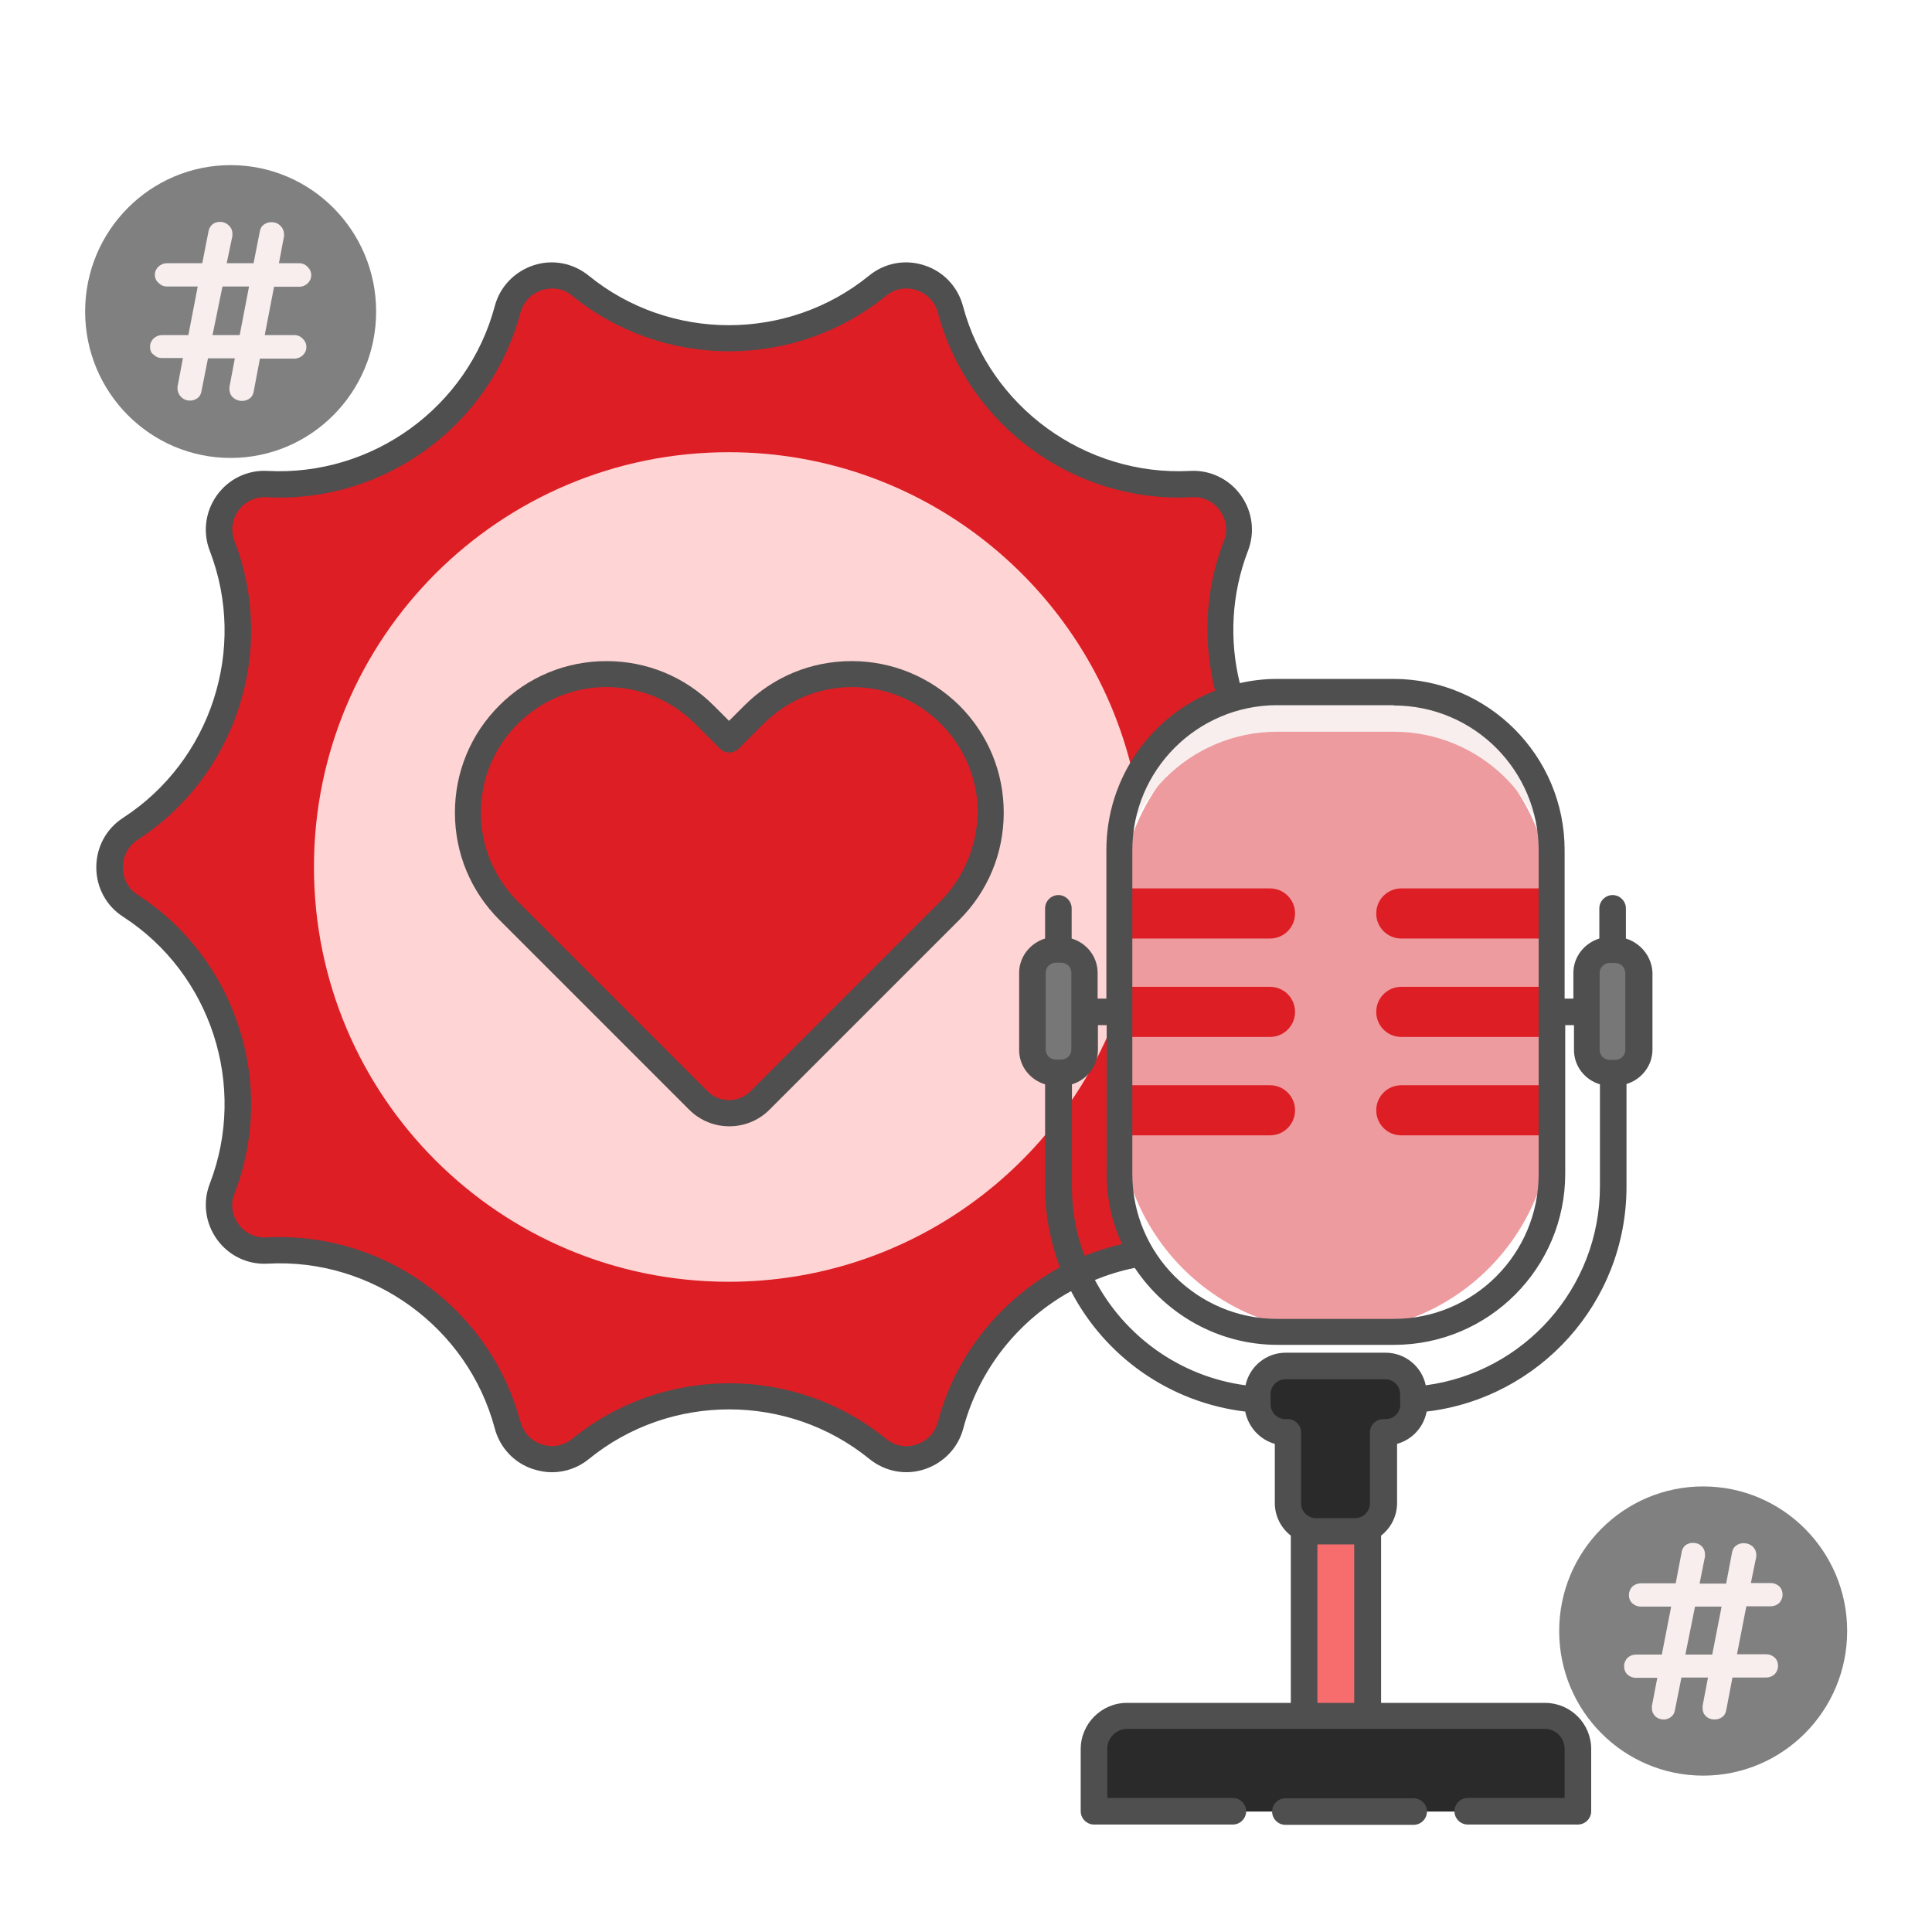
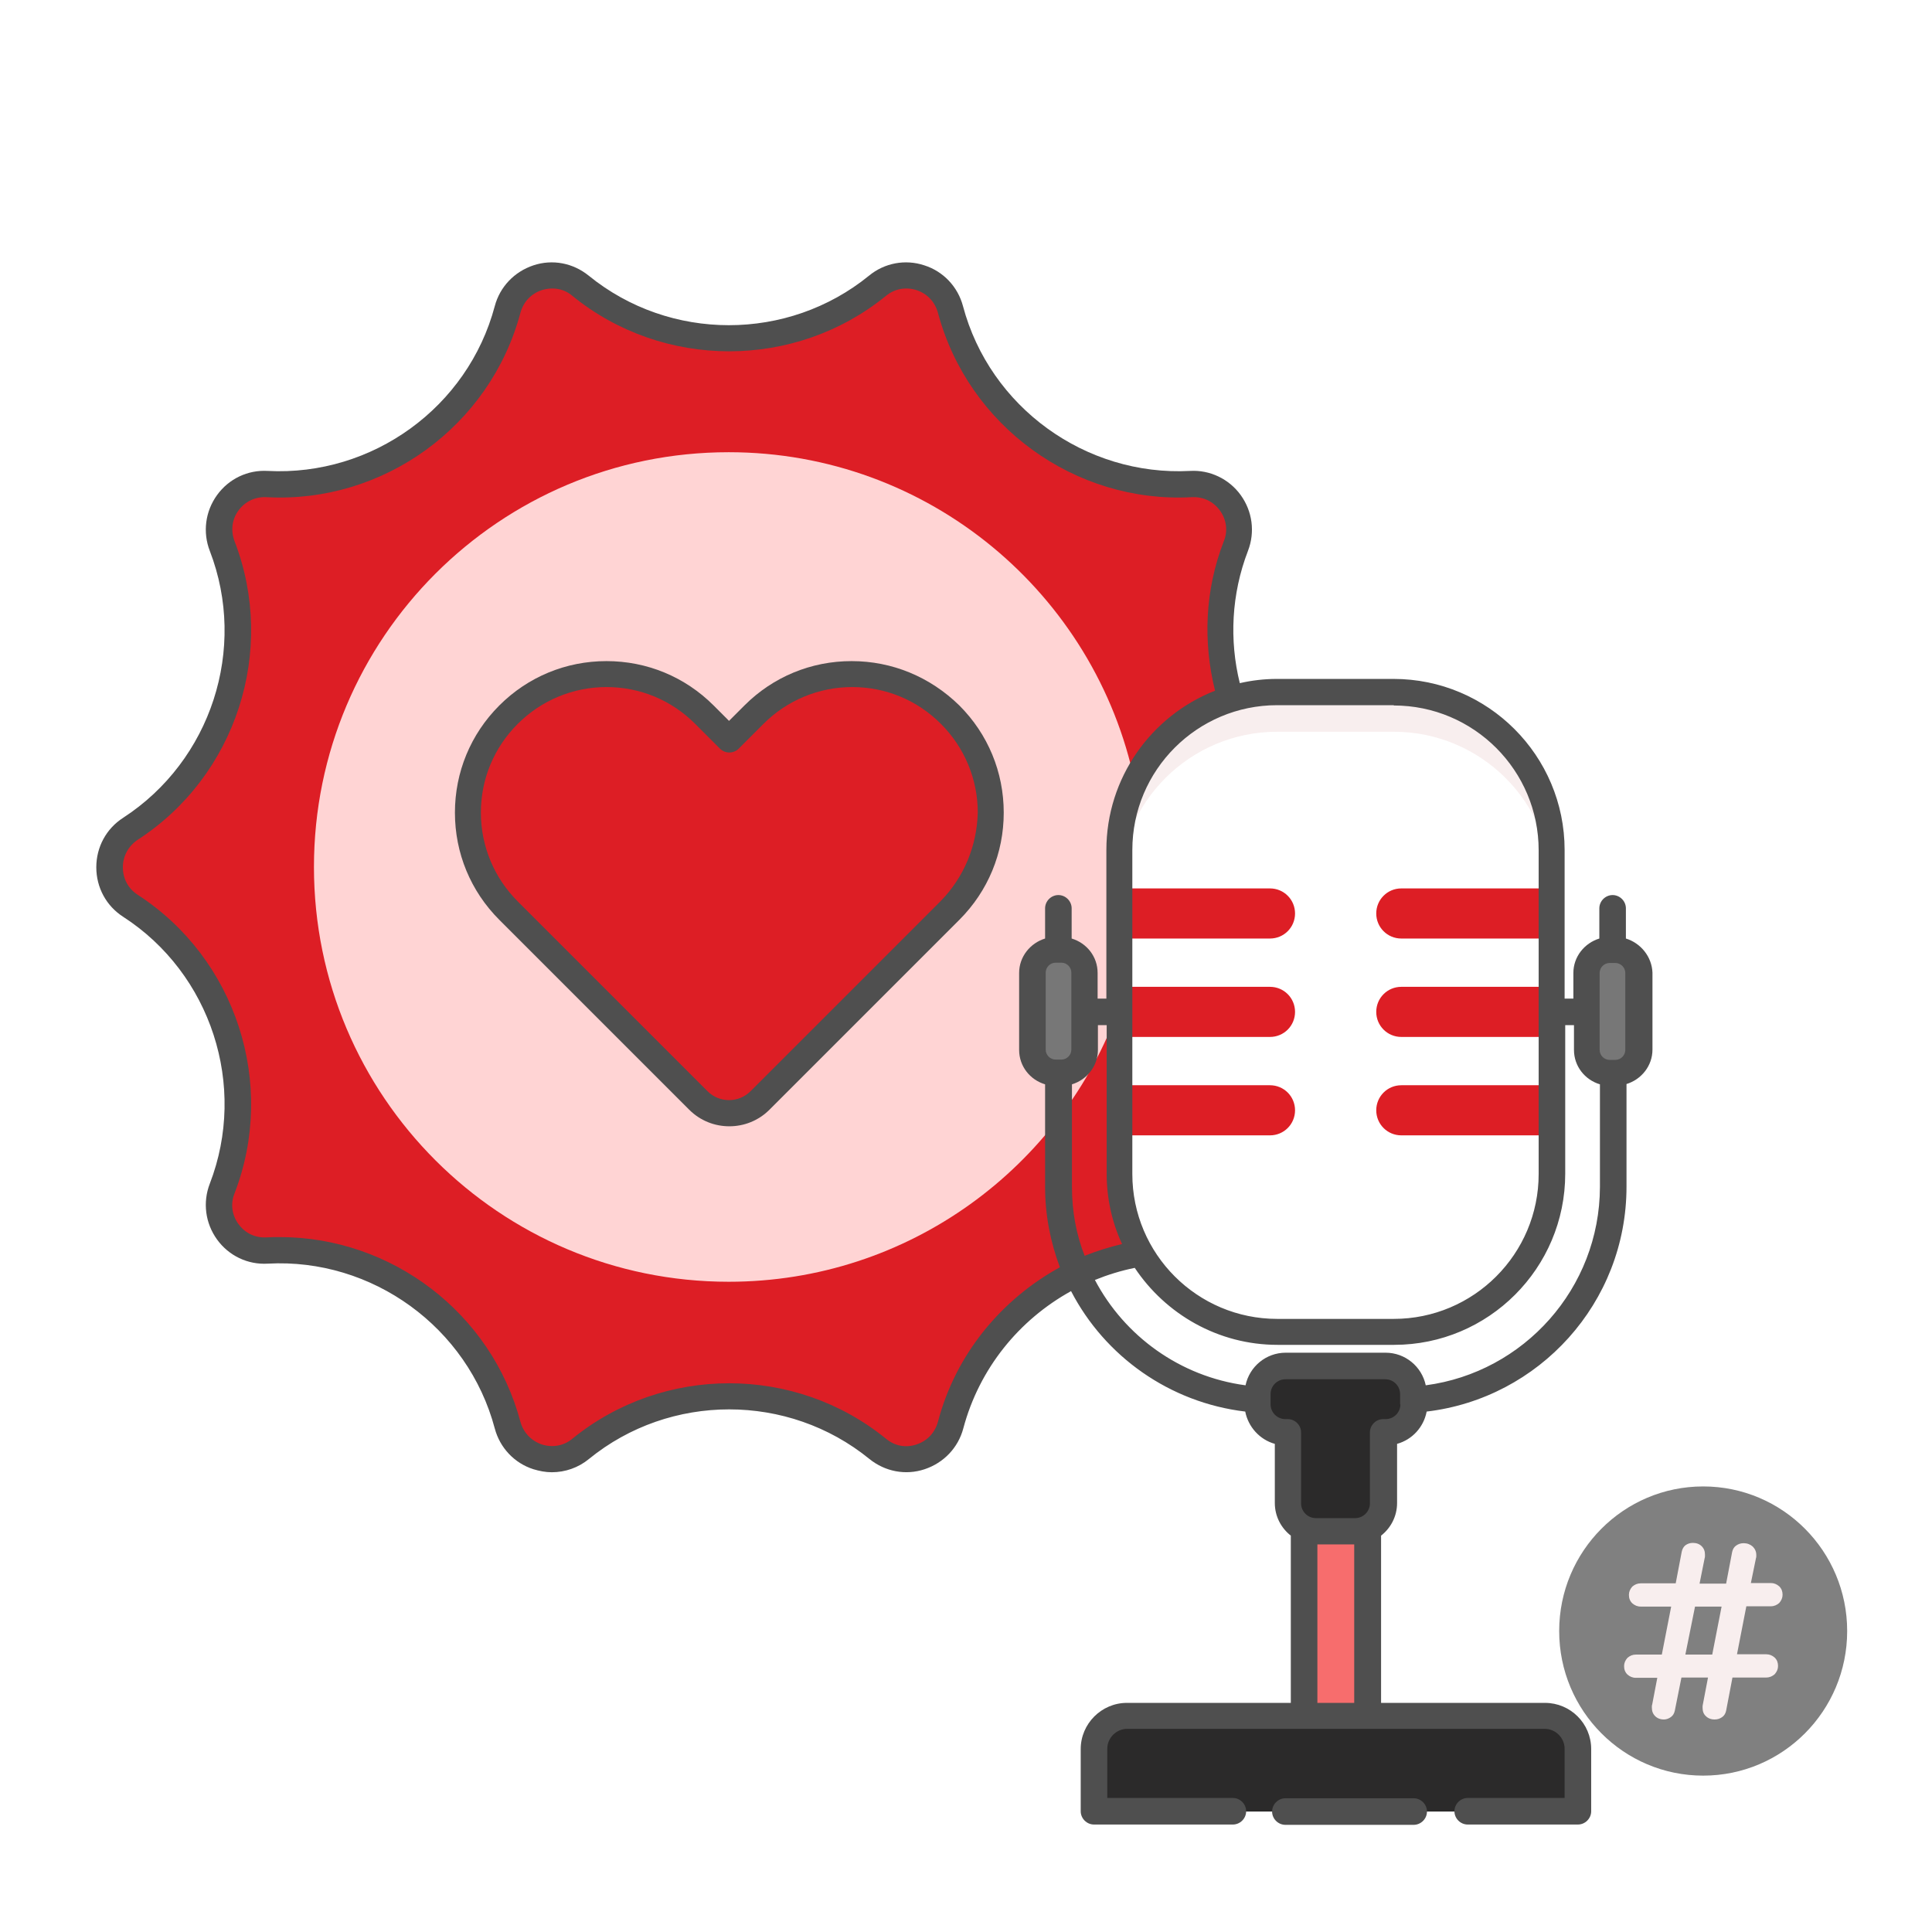
<svg xmlns="http://www.w3.org/2000/svg" viewBox="0 0 64 64" id="BuildingBrandVoice">
-   <ellipse cx="7.64" cy="10.32" fill="#808080" rx="4.82" ry="4.85" class="color0068ff svgShape" />
-   <path fill="#f8eeee" d="M9.08,9.49L8.77,11.1h0.98c0.11,0,0.2,0.04,0.28,0.12c0.08,0.08,0.12,0.17,0.12,0.28   c0,0.1-0.04,0.19-0.12,0.27c-0.08,0.07-0.17,0.11-0.28,0.11H8.61L8.4,12.99c-0.02,0.09-0.06,0.16-0.13,0.21   c-0.07,0.05-0.15,0.08-0.25,0.08c-0.12,0-0.22-0.04-0.3-0.11c-0.08-0.07-0.12-0.17-0.12-0.29c0-0.05,0-0.09,0.01-0.11l0.17-0.9   H6.89l-0.22,1.11c-0.02,0.09-0.06,0.16-0.13,0.21c-0.07,0.05-0.15,0.08-0.24,0.08c-0.12,0-0.22-0.04-0.3-0.12   c-0.08-0.08-0.12-0.18-0.12-0.3c0-0.04,0-0.07,0.01-0.09l0.17-0.9H5.36c-0.11,0-0.2-0.04-0.28-0.12C5,11.69,4.97,11.59,4.97,11.48   c0-0.1,0.04-0.19,0.12-0.27c0.08-0.07,0.17-0.11,0.28-0.11h0.87l0.31-1.61H5.53c-0.11,0-0.2-0.04-0.28-0.12   C5.17,9.3,5.13,9.21,5.13,9.1c0-0.1,0.04-0.19,0.12-0.27c0.08-0.07,0.17-0.11,0.28-0.11H6.7l0.21-1.07   c0.02-0.09,0.06-0.16,0.12-0.21C7.1,7.38,7.18,7.35,7.28,7.35c0.12,0,0.22,0.04,0.3,0.12C7.66,7.54,7.7,7.64,7.7,7.76   c0,0.04,0,0.08-0.01,0.1L7.51,8.72h0.89l0.21-1.07c0.02-0.09,0.06-0.16,0.13-0.21c0.07-0.05,0.15-0.08,0.25-0.08   c0.12,0,0.22,0.04,0.3,0.12c0.08,0.08,0.12,0.18,0.12,0.3c0,0.04,0,0.07-0.01,0.09L9.24,8.72h0.67c0.11,0,0.2,0.04,0.28,0.12   c0.08,0.08,0.12,0.17,0.12,0.28c0,0.1-0.04,0.19-0.12,0.27c-0.08,0.07-0.17,0.11-0.28,0.11H9.08z M7.94,11.1l0.31-1.61H7.37   L7.04,11.1H7.94z" class="colorffffff svgShape" />
  <ellipse cx="56.42" cy="54.03" fill="#808080" rx="4.77" ry="4.79" class="color0068ff svgShape" />
  <path fill="#f8eeee" d="M57.85,53.21l-0.31,1.59h0.97c0.11,0,0.2,0.04,0.28,0.11c0.08,0.08,0.11,0.17,0.11,0.28   c0,0.1-0.04,0.19-0.11,0.27c-0.08,0.07-0.17,0.11-0.28,0.11h-1.12l-0.21,1.1c-0.02,0.09-0.06,0.16-0.13,0.21   c-0.07,0.05-0.15,0.08-0.25,0.08c-0.12,0-0.22-0.04-0.29-0.11c-0.08-0.07-0.11-0.17-0.11-0.28c0-0.05,0-0.08,0.01-0.11l0.17-0.89   h-0.88l-0.22,1.1c-0.02,0.09-0.06,0.16-0.13,0.21c-0.07,0.05-0.15,0.08-0.23,0.08c-0.12,0-0.22-0.04-0.29-0.11   c-0.08-0.08-0.11-0.17-0.11-0.29c0-0.04,0-0.07,0.01-0.09l0.17-0.89h-0.71c-0.11,0-0.2-0.04-0.28-0.11   c-0.08-0.08-0.11-0.17-0.11-0.28c0-0.1,0.04-0.19,0.11-0.27c0.08-0.07,0.17-0.11,0.28-0.11h0.86l0.31-1.59h-1.01   c-0.11,0-0.2-0.04-0.28-0.11c-0.08-0.08-0.11-0.17-0.11-0.28c0-0.1,0.04-0.19,0.11-0.27c0.08-0.07,0.17-0.11,0.28-0.11h1.16   l0.2-1.05c0.02-0.09,0.06-0.16,0.12-0.21c0.07-0.05,0.15-0.08,0.25-0.08c0.12,0,0.22,0.04,0.29,0.11   c0.08,0.08,0.11,0.17,0.11,0.29c0,0.04,0,0.08-0.01,0.1l-0.17,0.85h0.88l0.2-1.05c0.02-0.09,0.06-0.16,0.13-0.21   c0.07-0.05,0.15-0.08,0.25-0.08c0.12,0,0.22,0.04,0.3,0.11c0.08,0.08,0.12,0.17,0.12,0.29c0,0.04,0,0.07-0.01,0.09L58,52.44h0.66   c0.11,0,0.2,0.04,0.28,0.11c0.08,0.08,0.11,0.17,0.11,0.28c0,0.1-0.04,0.19-0.11,0.27c-0.08,0.07-0.17,0.11-0.28,0.11H57.85z    M56.72,54.81l0.31-1.59h-0.88l-0.32,1.59H56.72z" class="colorffffff svgShape" />
  <path fill="#dd1e25" d="M37.08,38.88V28.16c0-2.35,1.55-4.34,3.68-5c-0.49-1.62-0.46-3.4,0.18-5.07c0.4-1.03-0.4-2.12-1.5-2.06 c-3.69,0.2-7.01-2.22-7.96-5.79c-0.28-1.06-1.57-1.48-2.42-0.79c-2.87,2.33-6.98,2.33-9.84,0c-0.85-0.69-2.14-0.28-2.42,0.79 c-0.95,3.57-4.27,5.99-7.96,5.79c-1.1-0.06-1.89,1.03-1.5,2.06c1.33,3.45,0.06,7.35-3.04,9.36h0c-0.92,0.6-0.92,1.95,0,2.55h0 c3.1,2.01,4.37,5.91,3.04,9.36c-0.4,1.03,0.4,2.12,1.5,2.06c3.69-0.2,7.01,2.22,7.96,5.79c0.28,1.06,1.57,1.48,2.42,0.79 c2.87-2.33,6.98-2.33,9.84,0c0.85,0.69,2.14,0.28,2.42-0.79c0.81-3.03,3.32-5.22,6.32-5.69C37.35,40.74,37.08,39.84,37.08,38.88z" class="colorff0000 svgShape" />
  <path fill="#ffd4d4" d="M37.08,28.16c0-0.81,0.19-1.57,0.51-2.25c-1.3-6.24-6.83-10.93-13.45-10.93c-7.59,0-13.74,6.15-13.74,13.74 s6.15,13.74,13.74,13.74c5.96,0,11.04-3.8,12.94-9.11V28.16z" class="colord4fbff svgShape" />
  <path fill="#dd1e25" d="M31.46,23.68L31.46,23.68c-1.79-1.79-4.7-1.79-6.49,0l-0.82,0.82l-0.82-0.82c-1.79-1.79-4.7-1.79-6.49,0l0,0 c-1.79,1.79-1.79,4.7,0,6.49l0.82,0.82l5.47,5.47c0.56,0.56,1.48,0.56,2.04,0l5.47-5.47l0.82-0.82 C33.25,28.37,33.25,25.47,31.46,23.68z" class="colorff0000 svgShape" />
-   <path fill="#ed9b9e" d="M44.25,44.12L44.25,44.12c-3.96,0-7.16-3.21-7.16-7.16v-6.86c0-3.96,3.21-7.16,7.16-7.16h0 c3.96,0,7.16,3.21,7.16,7.16v6.86C51.41,40.91,48.2,44.12,44.25,44.12z" class="colora8a8a8 svgShape" />
  <path fill="#f8eeee" d="M46.17,22.93h-3.86c-2.89,0-5.24,2.34-5.24,5.24v1.31c0-2.89,2.34-5.24,5.24-5.24h3.86 c2.89,0,5.24,2.34,5.24,5.24v-1.31C51.41,25.27,49.07,22.93,46.17,22.93z" class="colorffffff svgShape" />
  <path fill="#dd1e25" d="M42.07 31.09h-4.99v-1.66h4.99c.46 0 .83.37.83.83v0C42.9 30.72 42.53 31.09 42.07 31.09zM42.07 34.35h-4.99v-1.66h4.99c.46 0 .83.37.83.83l0 0C42.9 33.98 42.53 34.35 42.07 34.35zM42.07 37.61h-4.99v-1.66h4.99c.46 0 .83.37.83.83l0 0C42.9 37.24 42.53 37.61 42.07 37.61zM51.41 31.09h-4.99c-.46 0-.83-.37-.83-.83v0c0-.46.37-.83.83-.83h4.99V31.09zM51.41 34.35h-4.99c-.46 0-.83-.37-.83-.83l0 0c0-.46.37-.83.83-.83h4.99V34.35zM51.41 37.61h-4.99c-.46 0-.83-.37-.83-.83l0 0c0-.46.37-.83.83-.83h4.99V37.61z" class="colorff0000 svgShape" />
  <path d="M52.26,60.01H36.24v-2.06c0-0.61,0.49-1.1,1.1-1.1h13.83c0.61,0,1.1,0.49,1.1,1.1V60.01z" fill="#2b2a2a" class="color000000 svgShape" />
  <path fill="#f76d6d" d="M44.9,50.72h-1.3c-0.14,0-0.27-0.03-0.39-0.09v6.22h2.09v-6.22C45.17,50.69,45.04,50.72,44.9,50.72z" class="color6dc9f7 svgShape" />
  <path d="M45.9,45.25h-3.31c-0.51,0-0.93,0.42-0.93,0.93v0.34c0,0.51,0.42,0.93,0.93,0.93h0.08v2.35c0,0.51,0.42,0.93,0.93,0.93h1.3 c0.51,0,0.93-0.42,0.93-0.93v-2.35h0.08c0.51,0,0.93-0.42,0.93-0.93v-0.34C46.83,45.67,46.41,45.25,45.9,45.25z" fill="#2b2a2a" class="color000000 svgShape" />
  <path fill="#777777" d="M53.42,35.54L53.42,35.54c-0.47,0-0.86-0.38-0.86-0.86v-2.36c0-0.47,0.38-0.86,0.86-0.86h0 c0.47,0,0.86,0.38,0.86,0.86v2.36C54.28,35.16,53.9,35.54,53.42,35.54z" class="color0089ef svgShape" />
  <g fill="#2b2a2a" class="color000000 svgShape">
    <path fill="#777777" d="M35.07,35.54L35.07,35.54c-0.47,0-0.86-0.38-0.86-0.86v-2.36c0-0.47,0.38-0.86,0.86-0.86l0,0  c0.47,0,0.86,0.38,0.86,0.86v2.36C35.93,35.16,35.54,35.54,35.07,35.54z" class="color0089ef svgShape" />
    <path fill="#4f4f4f" d="M28.21 21.9c-1.34 0-2.6.52-3.55 1.47l-.51.51-.51-.51c-.95-.95-2.21-1.47-3.55-1.47-1.34 0-2.6.52-3.55 1.47-.95.95-1.47 2.21-1.47 3.55s.52 2.6 1.47 3.55l6.29 6.29c.37.37.85.55 1.33.55.48 0 .96-.18 1.33-.55l6.29-6.29c.95-.95 1.47-2.21 1.47-3.55s-.52-2.6-1.47-3.55C30.81 22.42 29.55 21.9 28.21 21.9zM31.15 29.86l-6.29 6.29c-.39.39-1.03.39-1.42 0l-6.29-6.29c-.78-.78-1.22-1.83-1.22-2.94 0-1.11.43-2.15 1.22-2.94.78-.78 1.83-1.22 2.94-1.22 1.11 0 2.15.43 2.94 1.22l.82.82c.17.17.45.17.62 0l.82-.82c.78-.78 1.83-1.22 2.94-1.22 1.11 0 2.15.43 2.94 1.22.78.78 1.22 1.83 1.22 2.94C32.36 28.03 31.93 29.07 31.15 29.86zM46.83 59.57h-4.25c-.24 0-.44.2-.44.44s.2.44.44.44h4.25c.24 0 .44-.2.44-.44S47.07 59.57 46.83 59.57z" class="color3a2c60 svgShape" />
    <path fill="#4f4f4f" d="M53.86,31.09v-1c0-0.24-0.2-0.44-0.44-0.44c-0.24,0-0.44,0.2-0.44,0.44v1c-0.49,0.15-0.86,0.6-0.86,1.14v0.85   h-0.29v-4.92c0-3.13-2.54-5.67-5.67-5.67h-3.86c-0.42,0-0.84,0.05-1.23,0.14c-0.35-1.42-0.28-2.95,0.27-4.38   c0.24-0.62,0.15-1.31-0.24-1.85c-0.39-0.54-1.03-0.84-1.68-0.8c-3.46,0.18-6.63-2.11-7.52-5.46c-0.17-0.64-0.65-1.15-1.28-1.35   c-0.63-0.21-1.32-0.08-1.83,0.34l0,0c-2.69,2.19-6.6,2.19-9.29,0c-0.52-0.42-1.2-0.55-1.83-0.34c-0.63,0.21-1.11,0.71-1.28,1.35   c-0.89,3.35-4.05,5.64-7.52,5.46c-0.66-0.04-1.29,0.26-1.68,0.8c-0.39,0.54-0.48,1.23-0.24,1.85c1.25,3.24,0.04,6.95-2.87,8.84   c-0.56,0.36-0.89,0.97-0.89,1.64c0,0.67,0.33,1.28,0.89,1.64c2.91,1.88,4.12,5.6,2.87,8.84c-0.24,0.62-0.15,1.31,0.24,1.85   c0.39,0.54,1.02,0.84,1.68,0.8c3.46-0.19,6.63,2.11,7.52,5.46c0.17,0.64,0.65,1.15,1.28,1.35c0.2,0.06,0.4,0.1,0.61,0.1   c0.44,0,0.88-0.15,1.23-0.44c2.69-2.19,6.6-2.19,9.29,0c0.52,0.42,1.2,0.55,1.83,0.34c0.63-0.21,1.11-0.71,1.28-1.35   c0.53-1.99,1.85-3.6,3.57-4.55c1.12,2.16,3.26,3.69,5.77,3.99c0.1,0.51,0.48,0.93,0.98,1.07v1.96c0,0.44,0.21,0.83,0.53,1.08v5.54   h-5.43c-0.84,0-1.53,0.69-1.53,1.53v2.06c0,0.24,0.2,0.44,0.44,0.44h4.6c0.24,0,0.44-0.2,0.44-0.44s-0.2-0.44-0.44-0.44h-4.16   v-1.63c0-0.36,0.3-0.66,0.66-0.66h13.83c0.36,0,0.66,0.3,0.66,0.66v1.63h-3.21c-0.24,0-0.44,0.2-0.44,0.44s0.2,0.44,0.44,0.44   h3.65c0.24,0,0.44-0.2,0.44-0.44v-2.06c0-0.85-0.69-1.53-1.53-1.53h-5.43v-5.54c0.32-0.25,0.53-0.64,0.53-1.08v-1.96   c0.5-0.14,0.88-0.55,0.98-1.07c3.72-0.44,6.62-3.6,6.62-7.45v-3.4c0.49-0.15,0.86-0.6,0.86-1.14v-2.55   C54.72,31.69,54.35,31.24,53.86,31.09z M53.84,34.78c0,0.18-0.15,0.33-0.33,0.33h-0.19c-0.18,0-0.33-0.15-0.33-0.33v-2.55   c0-0.18,0.15-0.33,0.33-0.33h0.19c0.18,0,0.33,0.15,0.33,0.33V34.78z M46.17,23.37c2.65,0,4.8,2.15,4.8,4.8v10.72   c0,2.65-2.15,4.8-4.8,4.8h-3.86c-2.65,0-4.8-2.15-4.8-4.8V28.16c0-2.65,2.15-4.8,4.8-4.8H46.17z M34.97,35.1   c-0.18,0-0.33-0.15-0.33-0.33v-2.55c0-0.18,0.15-0.33,0.33-0.33h0.19c0.18,0,0.33,0.15,0.33,0.33v2.55c0,0.18-0.15,0.33-0.33,0.33   H34.97z M35.51,39.32v-3.4c0.49-0.15,0.86-0.6,0.86-1.14v-0.82h0.29v4.92c0,0.83,0.18,1.62,0.51,2.33   c-0.42,0.1-0.84,0.23-1.24,0.39C35.65,40.89,35.51,40.12,35.51,39.32z M31.07,47.1c-0.1,0.36-0.35,0.63-0.71,0.75   c-0.36,0.12-0.72,0.05-1.01-0.19c-3.01-2.45-7.38-2.45-10.39,0c-0.29,0.24-0.66,0.3-1.01,0.19c-0.35-0.12-0.61-0.39-0.71-0.75   c-0.96-3.61-4.27-6.12-7.97-6.12c-0.15,0-0.29,0-0.44,0.01c-0.38,0.02-0.71-0.14-0.93-0.44c-0.22-0.3-0.27-0.68-0.13-1.02   c1.4-3.62,0.05-7.78-3.21-9.89c-0.31-0.2-0.49-0.53-0.49-0.91c0-0.37,0.18-0.7,0.49-0.91c3.26-2.11,4.61-6.27,3.21-9.89   c-0.13-0.35-0.09-0.72,0.13-1.02c0.22-0.3,0.56-0.46,0.93-0.44c3.88,0.21,7.41-2.36,8.41-6.11c0.1-0.36,0.35-0.63,0.71-0.75   c0.36-0.11,0.73-0.05,1.01,0.19c3.01,2.45,7.38,2.45,10.39,0c0,0,0,0,0,0c0.29-0.24,0.66-0.3,1.01-0.19   c0.36,0.12,0.61,0.39,0.71,0.75c1,3.75,4.54,6.32,8.41,6.11c0.38-0.02,0.71,0.14,0.93,0.44c0.22,0.3,0.27,0.68,0.13,1.02   c-0.63,1.62-0.69,3.34-0.29,4.95c-2.11,0.83-3.6,2.88-3.6,5.28v4.92h-0.29v-0.85c0-0.54-0.36-0.99-0.86-1.14v-1   c0-0.24-0.2-0.44-0.44-0.44c-0.24,0-0.44,0.2-0.44,0.44v1c-0.49,0.15-0.86,0.6-0.86,1.14v2.55c0,0.54,0.36,0.99,0.86,1.14v3.4   c0,0.94,0.18,1.83,0.49,2.66C33.18,43.04,31.66,44.85,31.07,47.1z M43.64,56.41v-5.25h1.22v5.25H43.64z M46.39,46.52   c0,0.27-0.22,0.49-0.49,0.49h-0.08c-0.24,0-0.44,0.2-0.44,0.44v2.35c0,0.27-0.22,0.49-0.49,0.49h-1.3c-0.27,0-0.49-0.22-0.49-0.49   v-2.35c0-0.24-0.2-0.44-0.44-0.44h-0.08c-0.27,0-0.49-0.22-0.49-0.49v-0.34c0-0.27,0.22-0.49,0.49-0.49h3.31   c0.27,0,0.49,0.22,0.49,0.49V46.52z M47.23,45.89c-0.13-0.62-0.68-1.08-1.33-1.08h-3.31c-0.65,0-1.2,0.46-1.33,1.08   c-2.17-0.29-4.01-1.63-4.99-3.49c0.42-0.17,0.87-0.31,1.32-0.4c1.02,1.53,2.76,2.55,4.73,2.55h3.86c3.13,0,5.67-2.54,5.67-5.67   v-4.92h0.29v0.82c0,0.54,0.36,0.99,0.86,1.14v3.4C52.99,42.68,50.48,45.46,47.23,45.89z" class="color3a2c60 svgShape" />
  </g>
</svg>